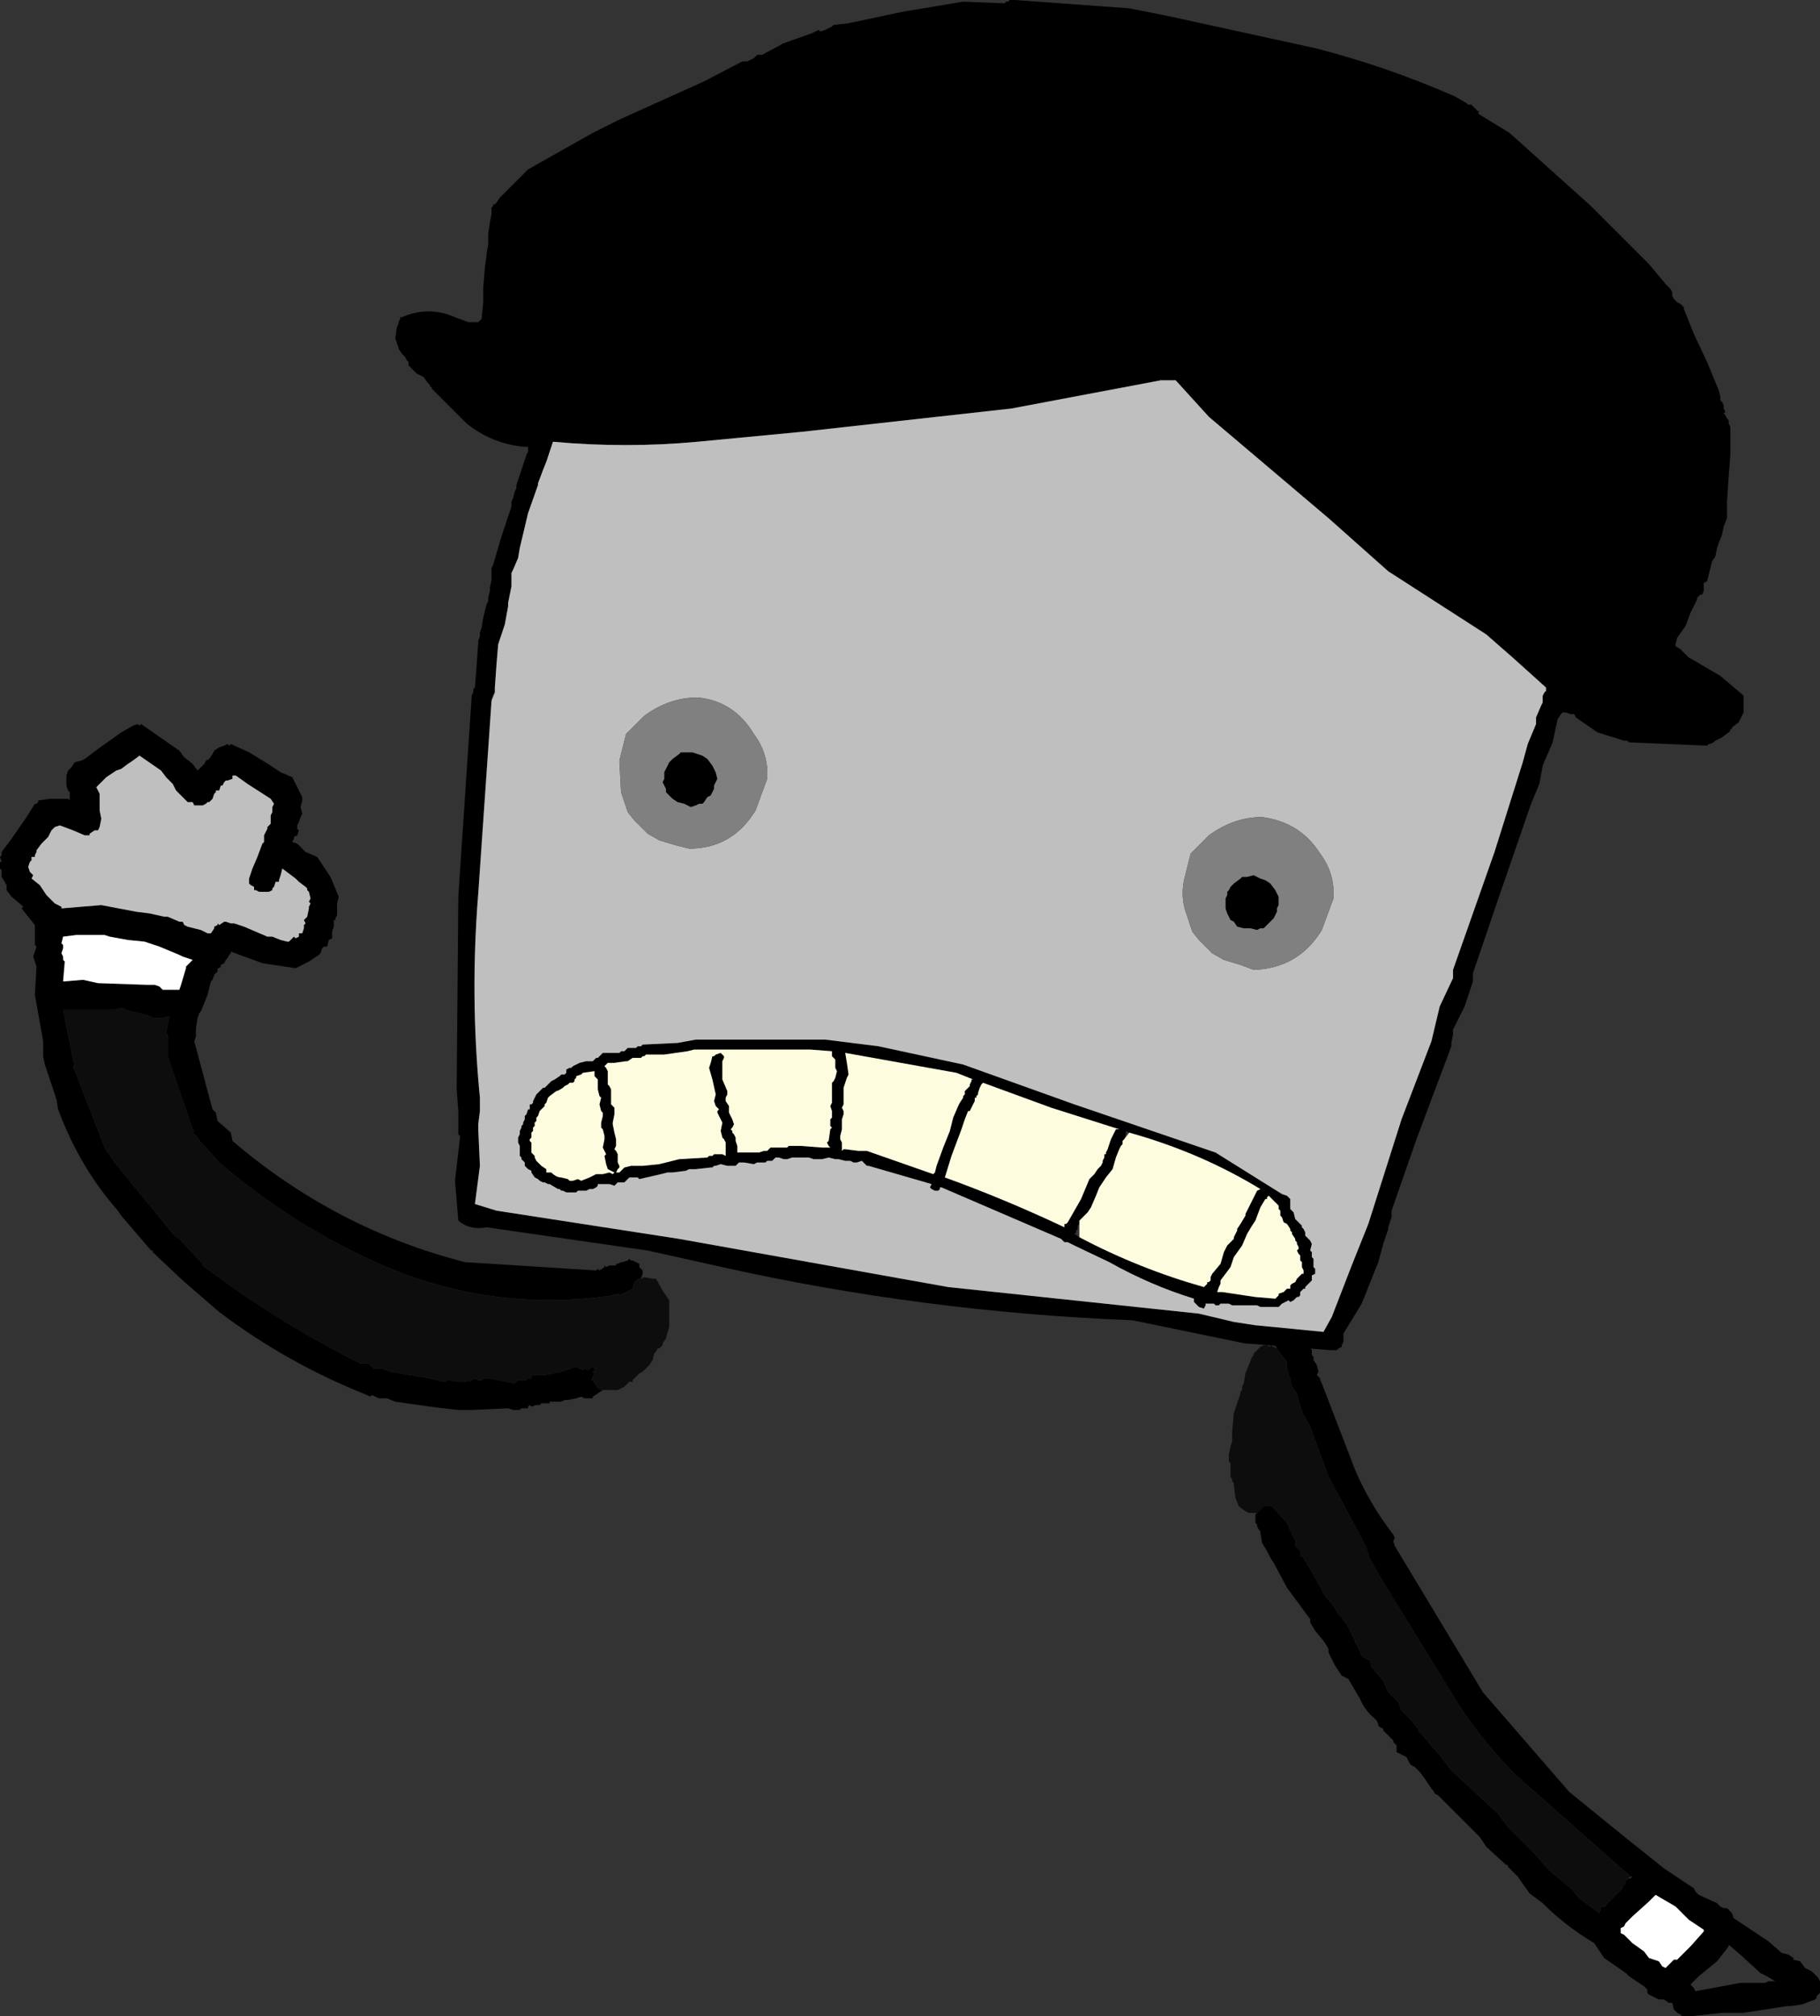
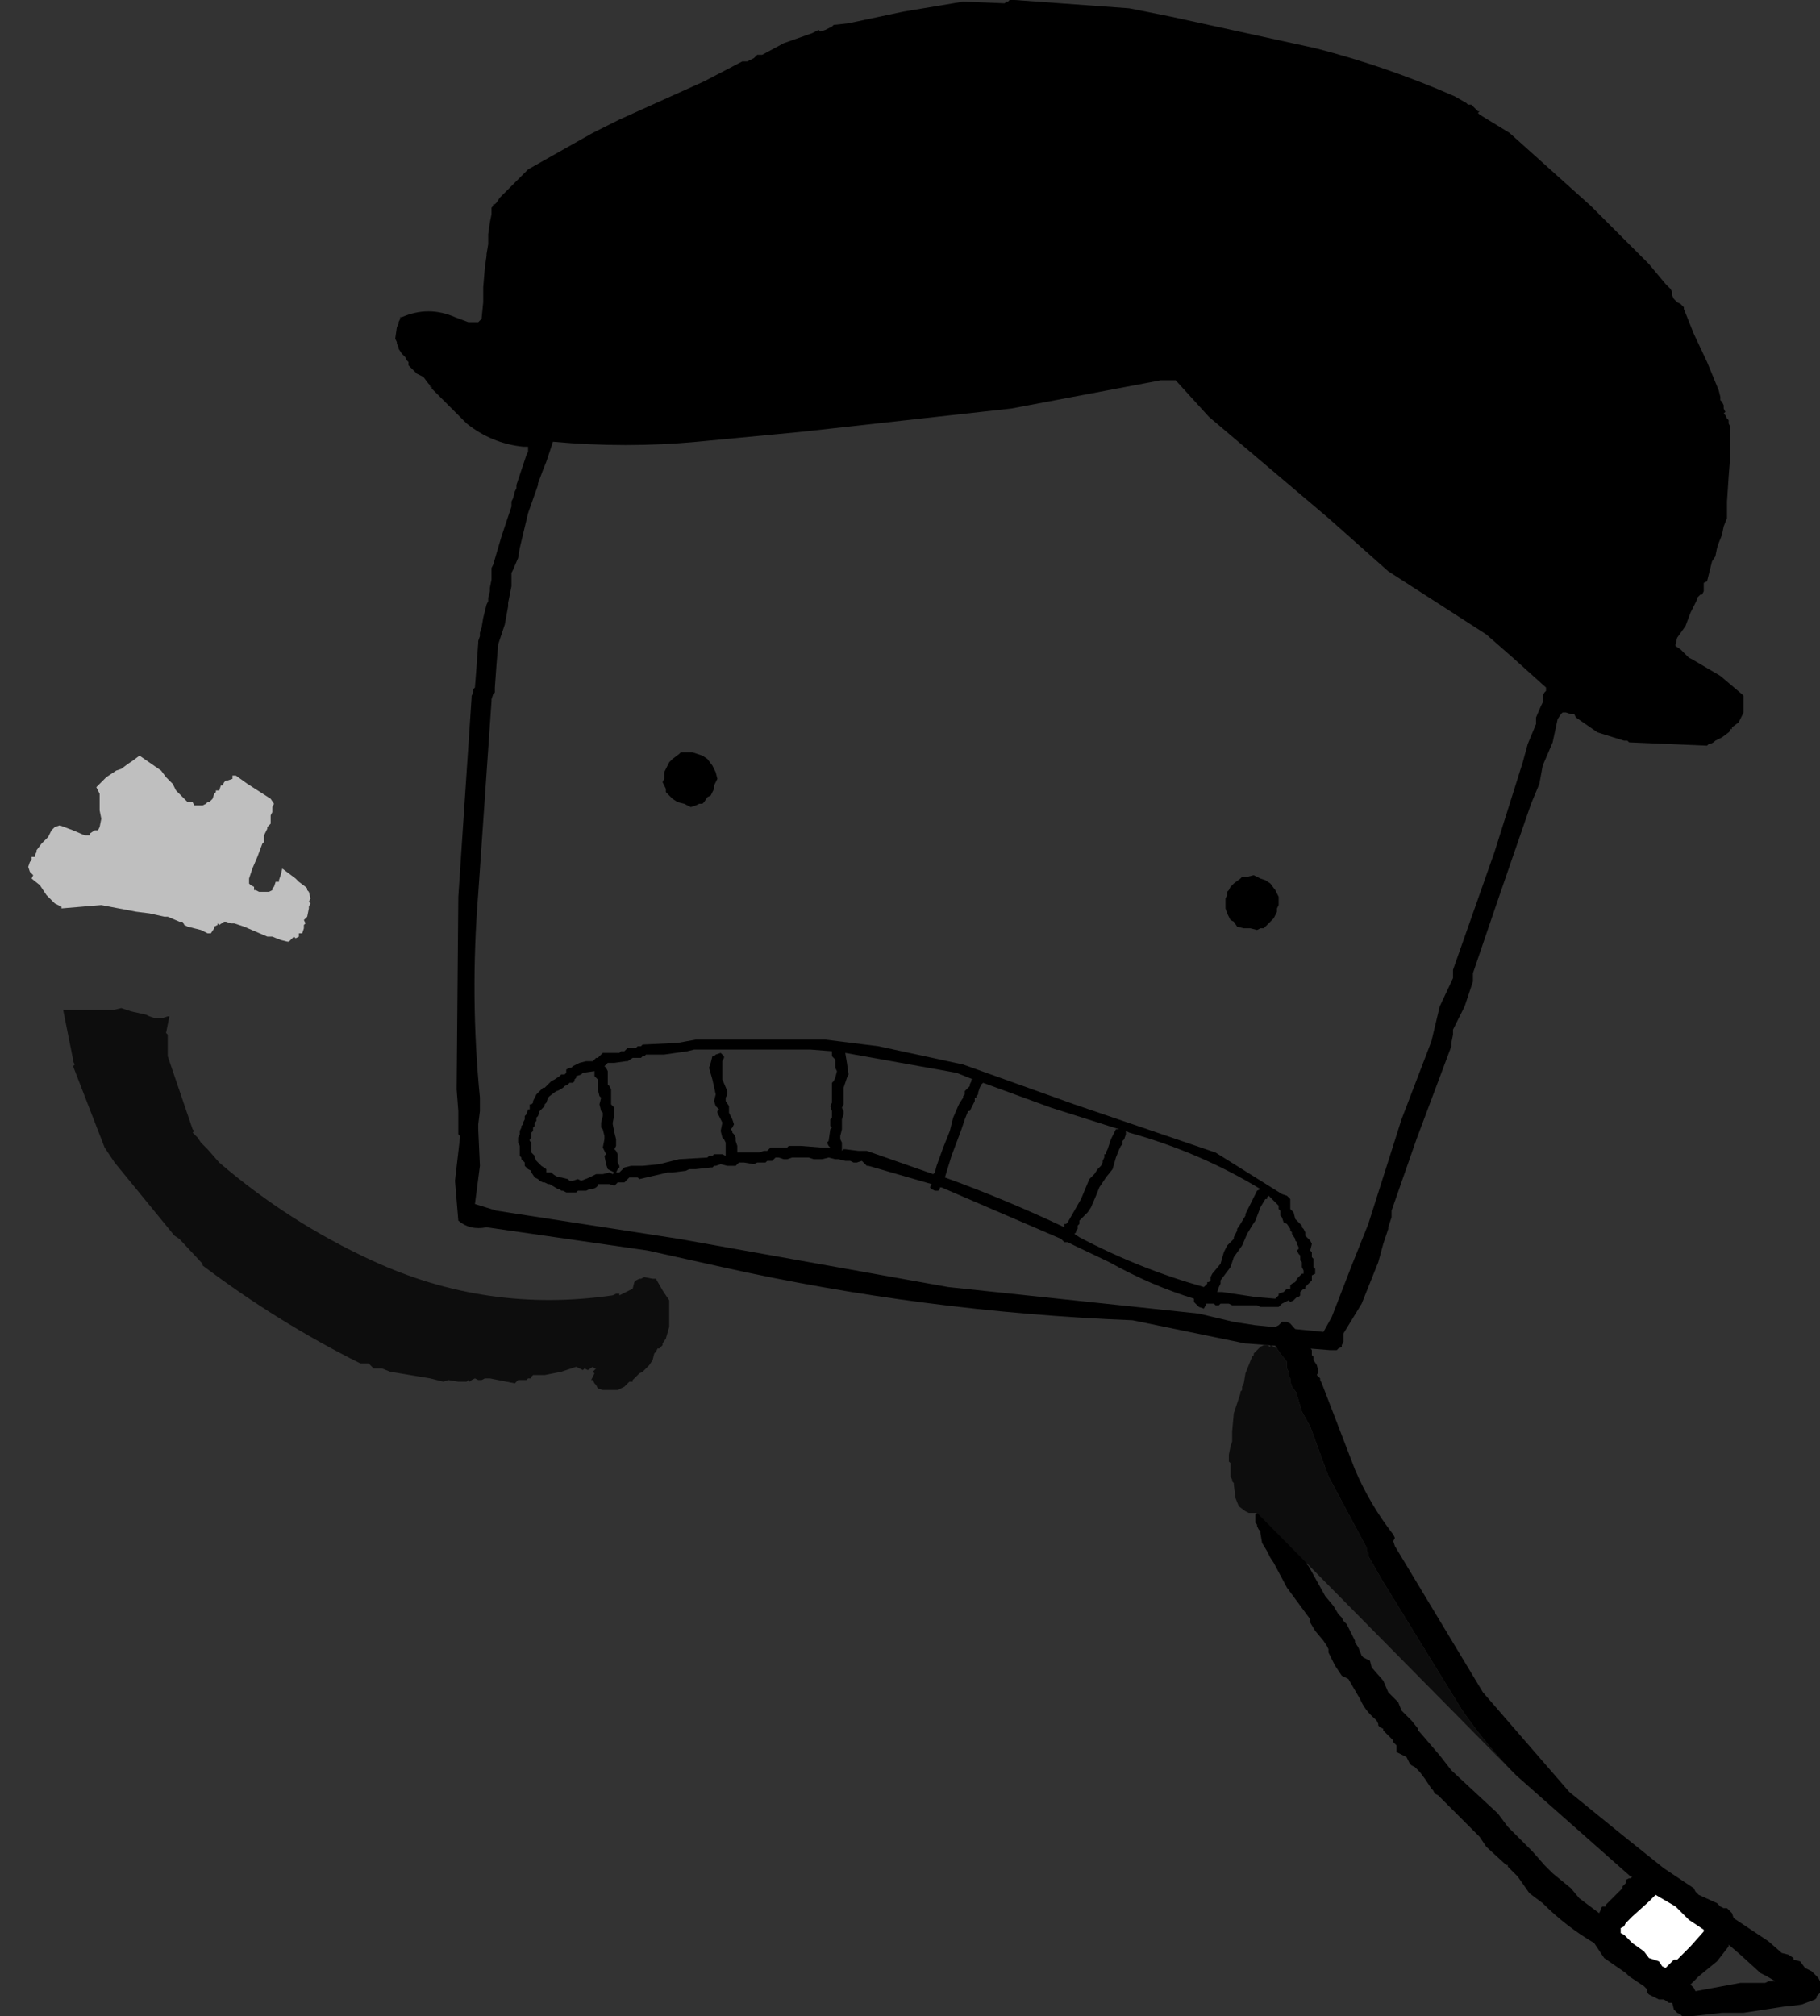
<svg xmlns="http://www.w3.org/2000/svg" height="60.7px" width="54.8px">
  <rect width="100%" height="100%" fill="#333333" stroke="none" />
  <g transform="matrix(1.0, 0.0, 0.0, 1.0, 33.2, 51.75)">
    <path d="M5.25 -11.15 L5.1 -11.4 5.1 -11.7 5.2 -11.75 5.2 -11.8 5.3 -11.85 5.4 -11.95 5.5 -11.95 5.55 -11.95 5.65 -11.9 6.05 -11.45 6.3 -11.1 6.3 -10.95 6.35 -10.9 6.35 -10.8 6.45 -10.65 6.5 -10.45 6.45 -10.35 6.5 -10.3 6.55 -10.25 6.55 -10.2 6.6 -10.1 7.6 -7.5 Q8.05 -6.45 8.75 -5.55 L8.8 -5.45 8.75 -5.35 8.8 -5.2 11.45 -0.8 14.05 2.2 15.65 3.5 16.9 4.5 17.8 5.1 17.85 5.2 17.9 5.25 17.95 5.3 18.5 5.55 18.6 5.65 18.7 5.7 18.8 5.7 18.85 5.75 18.95 5.85 19.0 6.0 20.05 6.7 20.45 7.05 20.65 7.1 20.8 7.2 20.8 7.25 21.0 7.3 21.15 7.5 21.35 7.6 21.55 7.8 21.6 7.9 21.6 8.0 21.6 8.15 21.6 8.25 21.5 8.35 21.5 8.4 21.45 8.45 21.05 8.6 20.7 8.65 20.6 8.65 19.3 8.85 18.65 8.85 17.75 8.95 17.5 8.95 17.45 8.95 17.4 8.9 17.3 8.85 17.25 8.8 17.2 8.75 17.15 8.55 17.05 8.55 16.9 8.45 16.75 8.45 16.45 8.3 16.4 8.25 16.4 8.15 16.35 8.1 16.3 8.05 15.85 7.75 15.75 7.65 15.1 7.2 14.8 6.75 Q13.95 6.25 13.25 5.55 L12.85 5.25 12.5 4.75 12.2 4.45 12.2 4.4 12.15 4.4 11.55 3.85 11.35 3.55 10.4 2.6 10.1 2.3 10.0 2.25 9.95 2.15 9.9 2.1 9.7 1.8 9.55 1.6 9.45 1.5 9.4 1.45 9.3 1.4 9.25 1.35 9.2 1.25 9.15 1.15 9.05 1.1 8.85 1.0 8.85 0.8 8.75 0.7 8.75 0.65 8.6 0.5 8.45 0.35 8.45 0.3 8.35 0.25 8.3 0.2 8.3 0.15 8.25 0.05 8.2 0.0 Q7.9 -0.25 7.75 -0.6 L7.4 -1.2 7.3 -1.25 7.2 -1.3 7.0 -1.6 6.8 -2.0 6.8 -2.1 6.75 -2.2 6.65 -2.35 6.4 -2.65 6.25 -2.9 6.25 -3.0 5.55 -3.95 5.15 -4.7 5.05 -4.85 5.0 -4.95 4.95 -5.05 4.8 -5.3 4.75 -5.6 4.75 -5.65 4.7 -5.7 4.65 -5.8 4.65 -5.85 4.6 -5.9 4.6 -6.15 4.65 -6.2 4.7 -6.25 4.75 -6.3 4.8 -6.35 4.85 -6.4 4.95 -6.4 5.0 -6.4 5.1 -6.4 5.55 -5.9 5.75 -5.45 5.8 -5.4 5.8 -5.3 5.8 -5.2 5.85 -5.15 5.9 -5.1 5.95 -5.05 5.95 -4.9 6.05 -4.85 6.1 -4.75 6.15 -4.7 6.15 -4.65 6.2 -4.6 6.45 -4.15 6.7 -3.7 6.95 -3.4 7.1 -3.15 7.2 -3.05 7.25 -2.95 7.35 -2.85 7.45 -2.65 7.6 -2.35 7.6 -2.3 7.7 -2.15 7.8 -1.9 7.85 -1.85 8.05 -1.75 8.1 -1.55 8.45 -1.15 8.6 -0.8 8.9 -0.5 9.0 -0.25 9.3 0.05 9.5 0.3 9.5 0.35 9.55 0.4 10.15 1.1 10.5 1.55 11.9 2.85 12.2 3.25 12.95 4.0 13.3 4.4 13.45 4.55 13.55 4.65 14.1 5.1 14.35 5.4 14.95 5.85 15.0 5.75 15.0 5.7 15.05 5.65 15.15 5.65 15.15 5.6 15.3 5.45 15.6 5.15 15.65 5.1 15.65 5.05 15.7 5.0 15.75 4.95 15.75 4.85 15.85 4.8 15.9 4.8 15.95 4.75 15.9 4.75 12.45 1.7 Q11.55 0.8 10.8 -0.3 L8.4 -4.2 8.0 -4.9 8.0 -5.0 7.95 -5.05 7.95 -5.15 6.8 -7.3 6.25 -8.8 6.0 -9.25 5.85 -9.75 5.85 -9.8 5.7 -10.0 5.65 -10.15 5.65 -10.25 5.6 -10.35 5.6 -10.4 5.6 -10.45 5.55 -10.55 5.55 -10.65 5.55 -10.75 5.35 -11.0 5.25 -11.15 M19.75 7.6 L19.2 7.1 18.85 6.8 18.85 6.85 18.5 7.3 17.95 7.75 17.85 7.85 17.7 8.0 17.8 8.1 17.85 8.2 19.2 7.95 19.95 7.95 20.05 7.9 20.1 7.9 20.2 7.9 20.25 7.9 20.0 7.75 19.8 7.65 19.75 7.6 M15.7 6.5 L15.95 6.75 16.3 7.0 16.45 7.2 16.75 7.3 16.85 7.45 16.95 7.5 17.0 7.45 17.05 7.4 17.1 7.35 17.15 7.3 17.2 7.25 17.25 7.25 17.3 7.25 17.35 7.2 17.7 6.85 18.1 6.4 18.1 6.35 17.65 6.05 17.25 5.65 16.65 5.3 16.45 5.5 15.95 5.95 15.9 6.0 15.85 6.05 15.75 6.15 15.7 6.25 15.6 6.3 15.6 6.4 15.6 6.45 15.7 6.5" fill="#000000" fill-rule="evenodd" stroke="none" />
-     <path d="M4.65 -6.2 L4.6 -6.2 4.5 -6.2 4.4 -6.2 4.3 -6.25 4.1 -6.4 4.0 -6.65 3.95 -7.05 3.95 -7.1 3.9 -7.15 3.9 -7.2 3.85 -7.3 3.85 -7.5 3.85 -7.65 3.85 -7.7 3.8 -7.75 3.8 -7.8 3.8 -7.95 3.85 -8.2 3.9 -8.35 3.9 -8.65 3.95 -9.2 4.15 -9.8 4.15 -9.85 4.2 -9.9 4.2 -10.0 4.25 -10.1 4.3 -10.4 4.5 -10.9 4.55 -10.95 4.55 -11.0 4.65 -11.1 4.7 -11.15 4.75 -11.2 4.85 -11.25 4.95 -11.25 5.05 -11.2 5.05 -11.25 5.15 -11.2 5.25 -11.15 5.35 -11.0 5.55 -10.75 5.55 -10.65 5.55 -10.55 5.6 -10.45 5.6 -10.4 5.6 -10.35 5.65 -10.25 5.65 -10.15 5.7 -10.0 5.85 -9.8 5.85 -9.75 6.0 -9.25 6.25 -8.8 6.8 -7.3 7.95 -5.15 7.95 -5.05 8.0 -5.0 8.0 -4.9 8.4 -4.2 10.8 -0.3 Q11.55 0.8 12.45 1.7 L15.9 4.75 15.75 4.85 15.75 4.95 15.7 5.0 15.65 5.05 15.65 5.1 15.6 5.15 15.3 5.45 15.15 5.6 15.15 5.65 15.05 5.65 15.0 5.7 15.0 5.75 14.95 5.85 14.35 5.4 14.1 5.1 13.55 4.65 13.45 4.55 13.3 4.4 12.95 4.0 12.2 3.25 11.9 2.85 10.5 1.55 10.15 1.1 9.55 0.4 9.5 0.35 9.5 0.3 9.3 0.05 9.0 -0.25 8.9 -0.5 8.6 -0.8 8.45 -1.15 8.1 -1.55 8.05 -1.75 7.85 -1.85 7.8 -1.9 7.7 -2.15 7.6 -2.3 7.6 -2.35 7.45 -2.65 7.35 -2.85 7.25 -2.95 7.2 -3.05 7.1 -3.15 6.95 -3.4 6.7 -3.7 6.45 -4.15 6.2 -4.6 6.15 -4.65 6.15 -4.7 6.1 -4.75 6.05 -4.85 5.95 -4.9 5.95 -5.05 5.9 -5.1 5.85 -5.15 5.8 -5.2 5.8 -5.3 5.8 -5.4 5.75 -5.45 5.55 -5.9 5.1 -6.4 5.0 -6.4 4.95 -6.4 4.85 -6.4 4.8 -6.35 4.75 -6.3 4.7 -6.25 4.65 -6.2" fill="#0d0d0d" fill-rule="evenodd" stroke="none" />
+     <path d="M4.65 -6.2 L4.6 -6.2 4.5 -6.2 4.4 -6.2 4.3 -6.25 4.1 -6.4 4.0 -6.65 3.95 -7.05 3.95 -7.1 3.9 -7.15 3.9 -7.2 3.85 -7.3 3.85 -7.5 3.85 -7.65 3.85 -7.7 3.8 -7.75 3.8 -7.8 3.8 -7.95 3.85 -8.2 3.9 -8.35 3.9 -8.65 3.95 -9.2 4.15 -9.8 4.15 -9.85 4.2 -9.9 4.2 -10.0 4.25 -10.1 4.3 -10.4 4.5 -10.9 4.55 -10.95 4.55 -11.0 4.65 -11.1 4.7 -11.15 4.75 -11.2 4.85 -11.25 4.95 -11.25 5.05 -11.2 5.05 -11.25 5.15 -11.2 5.25 -11.15 5.35 -11.0 5.55 -10.75 5.55 -10.65 5.55 -10.55 5.6 -10.45 5.6 -10.4 5.6 -10.35 5.65 -10.25 5.65 -10.15 5.7 -10.0 5.85 -9.8 5.85 -9.75 6.0 -9.25 6.25 -8.8 6.8 -7.3 7.95 -5.15 7.95 -5.05 8.0 -5.0 8.0 -4.9 8.4 -4.2 10.8 -0.3 Q11.55 0.8 12.45 1.7 " fill="#0d0d0d" fill-rule="evenodd" stroke="none" />
    <path d="M15.7 6.5 L15.6 6.45 15.6 6.4 15.6 6.3 15.7 6.25 15.75 6.15 15.85 6.05 15.9 6.0 15.95 5.95 16.45 5.5 16.65 5.3 17.25 5.65 17.65 6.05 18.1 6.35 18.1 6.4 17.7 6.85 17.35 7.2 17.3 7.25 17.25 7.25 17.2 7.25 17.15 7.3 17.1 7.35 17.05 7.4 17.0 7.45 16.95 7.5 16.85 7.45 16.75 7.3 16.45 7.2 16.3 7.0 15.95 6.75 15.7 6.5" fill="#ffffff" fill-rule="evenodd" stroke="none" />
-     <path d="M-15.05 -9.9 L-15.35 -9.7 -15.35 -9.65 -15.6 -9.65 -15.7 -9.7 -15.85 -9.65 -16.1 -9.6 -16.15 -9.6 -16.2 -9.6 -16.3 -9.55 -16.35 -9.55 -16.5 -9.55 -16.65 -9.55 -16.65 -9.5 -16.7 -9.5 -16.8 -9.5 -16.9 -9.5 -16.95 -9.45 -17.0 -9.45 -17.05 -9.45 -17.2 -9.4 -17.25 -9.45 -17.3 -9.4 -17.3 -9.35 -17.45 -9.35 -17.5 -9.35 -17.55 -9.3 -17.6 -9.3 -17.75 -9.3 -17.9 -9.35 -19.0 -9.3 -19.4 -9.3 -19.85 -9.35 -20.25 -9.4 -21.3 -9.55 -21.55 -9.65 -21.7 -9.65 -21.8 -9.65 -21.9 -9.7 -22.0 -9.75 -22.05 -9.7 -22.15 -9.75 Q-24.55 -10.7 -26.6 -12.25 L-27.7 -13.2 -28.6 -14.05 -28.6 -14.1 -28.65 -14.1 -29.55 -15.15 -29.65 -15.3 Q-30.8 -16.6 -31.45 -18.35 L-31.5 -18.65 -31.7 -19.25 -31.85 -19.7 -31.9 -19.95 -31.9 -20.3 -31.9 -20.35 -31.9 -20.4 -32.15 -21.8 -32.1 -22.65 -32.15 -22.8 -32.2 -22.95 -32.15 -23.1 -32.1 -23.25 -32.15 -23.3 -32.15 -23.4 -32.15 -23.45 -32.15 -23.6 -32.15 -23.85 -32.15 -23.9 -32.55 -24.4 -32.5 -24.45 -32.55 -24.5 -32.85 -24.75 -33.0 -24.95 -33.0 -25.1 -33.15 -25.35 -33.15 -25.55 -33.2 -25.6 -33.2 -25.7 -33.2 -25.8 -33.15 -25.8 -33.2 -25.95 -33.15 -26.0 -33.15 -26.1 -32.85 -26.5 -32.4 -27.15 -32.15 -27.55 -32.1 -27.55 -32.05 -27.6 -32.05 -27.65 -31.7 -27.7 -31.15 -27.7 -31.1 -27.65 -31.1 -27.8 -31.1 -27.9 -31.15 -27.95 -31.2 -28.1 -31.2 -28.2 -31.2 -28.25 -31.2 -28.4 -31.15 -28.55 -31.05 -28.65 -30.95 -28.8 -30.75 -28.85 -30.65 -28.9 -30.25 -29.2 -29.55 -29.7 -29.2 -29.9 -29.05 -29.95 -29.0 -29.9 -28.95 -29.95 -27.8 -29.15 -27.65 -28.95 -27.4 -28.75 -27.25 -28.55 -27.15 -28.65 -27.05 -28.75 -27.0 -28.85 -26.9 -28.9 -26.8 -29.05 -26.75 -29.15 -26.6 -29.25 -26.45 -29.3 -26.35 -29.35 -26.3 -29.3 -26.25 -29.35 -25.7 -29.1 -25.05 -28.7 -24.75 -28.5 -24.4 -28.35 -24.25 -28.05 -24.1 -27.75 -24.1 -27.7 -24.1 -27.65 -24.15 -27.45 -24.1 -27.25 -24.15 -27.15 -24.2 -27.0 -24.25 -26.9 -24.25 -26.8 -24.2 -26.75 -24.25 -26.6 -24.35 -26.55 -24.35 -26.5 -24.4 -26.4 -24.25 -26.35 -24.0 -26.1 -23.65 -25.95 -23.25 -25.35 -23.0 -24.75 -23.05 -24.55 -23.05 -24.4 -23.05 -24.2 -23.1 -24.1 -23.1 -24.05 -23.15 -24.05 -23.15 -23.95 -23.15 -23.85 -23.2 -23.7 -23.2 -23.55 -23.2 -23.5 -23.3 -23.45 -23.35 -23.25 -23.45 -23.25 -23.5 -23.2 -23.55 -23.05 -23.6 -23.0 -23.75 -22.9 -23.9 -22.8 -24.1 -22.7 -24.3 -22.6 -25.3 -22.75 -26.25 -23.1 -26.25 -23.05 -26.3 -23.0 -26.35 -22.9 -26.4 -22.85 -26.45 -22.75 -26.55 -22.7 -26.55 -22.65 -26.6 -22.6 -26.65 -22.6 -26.65 -22.5 -26.75 -22.4 -26.8 -22.25 -26.85 -22.2 -26.95 -21.8 -27.15 -21.3 -27.2 -21.25 -27.25 -21.1 -27.3 -20.8 -27.3 -20.75 -27.3 -20.7 -27.3 -20.6 -27.3 -20.55 -27.35 -20.4 -26.95 -18.9 -26.8 -18.35 -26.7 -18.25 -26.65 -18.0 -26.25 -17.65 -26.2 -17.4 Q-23.1 -14.75 -19.2 -13.75 L-15.25 -13.5 -15.2 -13.55 -15.15 -13.5 -15.0 -13.6 -15.0 -13.65 -14.95 -13.6 -14.85 -13.65 -14.65 -13.65 -14.65 -13.7 -14.6 -13.7 -14.5 -13.75 -14.45 -13.75 -14.3 -13.8 -14.25 -13.85 -14.2 -13.8 -14.15 -13.8 -14.05 -13.75 -13.95 -13.7 -13.95 -13.6 -13.85 -13.5 -13.85 -13.4 -13.9 -13.25 -13.95 -13.25 -14.05 -13.2 -14.1 -13.15 -14.15 -12.95 -14.55 -12.75 -14.55 -12.8 -14.65 -12.8 -14.75 -12.75 Q-18.55 -12.2 -22.0 -13.8 -24.5 -14.95 -26.6 -16.75 L-26.95 -17.15 -27.15 -17.35 -27.25 -17.5 -27.35 -17.6 -27.4 -17.65 -27.35 -17.7 -27.4 -17.75 -28.15 -19.95 -28.15 -20.45 -28.15 -20.5 -28.15 -20.55 -28.15 -20.6 -28.2 -20.65 -28.1 -21.15 -28.15 -21.15 -28.3 -21.1 -28.5 -21.1 -28.55 -21.1 -28.7 -21.15 -28.8 -21.2 -29.25 -21.3 -29.55 -21.4 -29.75 -21.35 -30.05 -21.35 -30.15 -21.35 -30.2 -21.35 -30.7 -21.35 -31.0 -21.35 -31.1 -21.35 -31.2 -21.35 -31.25 -21.35 -31.3 -21.35 -31.25 -21.1 -31.0 -19.85 -31.0 -19.8 -30.95 -19.7 -31.0 -19.65 -30.05 -17.2 -29.75 -16.75 -27.95 -14.55 -27.8 -14.45 -27.1 -13.7 -27.1 -13.65 Q-24.85 -11.95 -22.35 -10.7 L-22.1 -10.7 -21.95 -10.55 -21.7 -10.55 -21.45 -10.45 -20.25 -10.25 -19.85 -10.15 -19.7 -10.2 -19.4 -10.15 -19.3 -10.15 -19.25 -10.15 -19.15 -10.15 -19.1 -10.2 -19.05 -10.15 -19.0 -10.2 -18.9 -10.25 -18.8 -10.2 -18.75 -10.2 -18.7 -10.2 -18.6 -10.25 -18.45 -10.25 -17.95 -10.15 -17.7 -10.1 -17.6 -10.2 -17.35 -10.2 -17.3 -10.25 -17.2 -10.25 -17.2 -10.3 -17.15 -10.35 -16.95 -10.35 -16.8 -10.35 -16.3 -10.45 -15.85 -10.6 -15.75 -10.55 -15.65 -10.5 -15.6 -10.55 -15.5 -10.5 -15.35 -10.6 -15.3 -10.55 -15.25 -10.55 -15.3 -10.5 -15.35 -10.45 -15.3 -10.4 -15.35 -10.3 -15.4 -10.2 -15.35 -10.2 -15.3 -10.1 -15.25 -10.05 -15.2 -9.95 -15.05 -9.9 M-24.95 -27.55 L-25.05 -27.7 -25.75 -28.15 -26.1 -28.4 -26.2 -28.4 -26.2 -28.3 -26.35 -28.25 -26.4 -28.25 -26.45 -28.2 -26.5 -28.1 -26.55 -28.1 -26.6 -27.95 -26.7 -27.95 -26.7 -27.9 -26.75 -27.85 -26.8 -27.7 -26.9 -27.6 -26.95 -27.6 -27.0 -27.55 -27.1 -27.5 -27.15 -27.5 -27.25 -27.5 -27.35 -27.5 -27.4 -27.6 -27.45 -27.6 -27.55 -27.6 -27.9 -27.95 -28.0 -28.15 -28.2 -28.35 -28.35 -28.55 -29.0 -29.0 -29.2 -28.85 -29.35 -28.75 -29.55 -28.6 -29.7 -28.55 -29.85 -28.45 -30.0 -28.35 -30.15 -28.2 -30.3 -28.05 -30.2 -27.85 -30.2 -27.7 -30.2 -27.6 -30.2 -27.35 -30.15 -27.1 -30.2 -26.85 -30.25 -26.75 -30.35 -26.75 -30.5 -26.65 -30.5 -26.6 -30.55 -26.6 -30.6 -26.6 -30.65 -26.6 -31.0 -26.75 -31.4 -26.9 -31.55 -26.85 -31.65 -26.75 -31.75 -26.55 -31.95 -26.35 -32.1 -26.15 -32.1 -26.1 -32.15 -26.0 -32.15 -25.95 -32.25 -25.95 -32.25 -25.85 -32.3 -25.8 -32.35 -25.65 -32.3 -25.5 -32.2 -25.4 -32.25 -25.3 -32.0 -25.1 -31.8 -24.8 -31.65 -24.65 -31.55 -24.55 -31.35 -24.45 -31.35 -24.4 -30.15 -24.5 -29.1 -24.3 -28.7 -24.25 -28.25 -24.15 -28.15 -24.15 -27.8 -24.0 -27.7 -24.0 -27.65 -23.9 -27.55 -23.85 -27.35 -23.8 -27.15 -23.75 -26.95 -23.65 -26.85 -23.65 -26.75 -23.8 -26.75 -23.85 -26.65 -23.9 -26.65 -23.95 -26.6 -23.9 -26.45 -24.0 -26.4 -24.0 -26.25 -23.95 -26.15 -23.95 -25.85 -23.85 -25.15 -23.55 -25.0 -23.55 -24.75 -23.45 -24.55 -23.4 -24.5 -23.4 -24.4 -23.5 -24.35 -23.55 -24.3 -23.5 -24.2 -23.55 -24.2 -23.65 -24.1 -23.65 -24.05 -23.8 -24.05 -23.9 -24.0 -23.95 -24.05 -24.05 -24.0 -24.1 -23.95 -24.15 -23.9 -24.4 -23.9 -24.45 -23.85 -24.55 -23.9 -24.6 -23.85 -24.7 -23.9 -24.9 -23.95 -24.95 -23.95 -25.0 -24.0 -25.05 -24.2 -25.2 -24.3 -25.3 -24.7 -25.6 -24.75 -25.4 -24.8 -25.25 -24.8 -25.2 -24.9 -25.2 -24.95 -25.05 -25.0 -25.0 -25.0 -24.95 -25.1 -24.9 -25.2 -24.9 -25.35 -24.9 -25.4 -24.9 -25.5 -24.95 -25.55 -24.95 -25.55 -25.05 -25.65 -25.1 -25.7 -25.15 -25.7 -25.2 -25.7 -25.3 -25.6 -25.6 -25.45 -25.95 -25.3 -26.35 -25.25 -26.4 -25.25 -26.45 -25.25 -26.6 -25.2 -26.7 -25.15 -26.8 -25.15 -26.85 -25.1 -26.9 -25.05 -26.95 -25.05 -27.05 -25.05 -27.15 -25.05 -27.2 -25.0 -27.3 -25.0 -27.35 -25.0 -27.45 -24.95 -27.55 M-27.6 -22.65 L-27.4 -22.85 -27.7 -22.95 -27.8 -23.0 -28.4 -23.25 -28.85 -23.4 -29.35 -23.45 -29.9 -23.55 -30.05 -23.6 -30.9 -23.6 -31.3 -23.55 -31.35 -23.35 -31.3 -23.3 -31.3 -23.25 -31.3 -23.2 -31.35 -23.05 -31.3 -22.95 -31.3 -22.85 -31.25 -22.8 -31.3 -22.2 -30.7 -22.25 -30.25 -22.15 -28.8 -22.1 -28.55 -22.1 -28.4 -22.05 -28.3 -21.95 -28.0 -21.95 -27.8 -21.95 -27.75 -22.1 -27.6 -22.6 -27.6 -22.65" fill="#000000" fill-rule="evenodd" stroke="none" />
    <path d="M-24.95 -27.55 L-25.0 -27.45 -25.0 -27.35 -25.0 -27.3 -25.05 -27.2 -25.05 -27.15 -25.05 -27.05 -25.05 -26.95 -25.1 -26.9 -25.15 -26.85 -25.15 -26.8 -25.2 -26.7 -25.25 -26.6 -25.25 -26.45 -25.25 -26.4 -25.3 -26.35 -25.45 -25.95 -25.6 -25.6 -25.7 -25.3 -25.7 -25.2 -25.7 -25.15 -25.65 -25.1 -25.55 -25.05 -25.55 -24.95 -25.5 -24.95 -25.4 -24.9 -25.35 -24.9 -25.2 -24.9 -25.1 -24.9 -25.0 -24.95 -25.0 -25.0 -24.95 -25.05 -24.9 -25.2 -24.8 -25.2 -24.8 -25.25 -24.75 -25.4 -24.7 -25.6 -24.3 -25.3 -24.2 -25.2 -24.0 -25.05 -23.95 -25.0 -23.95 -24.95 -23.9 -24.9 -23.85 -24.7 -23.9 -24.6 -23.85 -24.55 -23.9 -24.45 -23.9 -24.4 -23.95 -24.15 -24.0 -24.1 -24.05 -24.05 -24.0 -23.95 -24.05 -23.9 -24.05 -23.8 -24.1 -23.65 -24.2 -23.65 -24.2 -23.55 -24.3 -23.5 -24.35 -23.55 -24.4 -23.5 -24.5 -23.4 -24.55 -23.4 -24.75 -23.45 -25.0 -23.55 -25.15 -23.55 -25.85 -23.85 -26.15 -23.95 -26.25 -23.95 -26.4 -24.0 -26.45 -24.0 -26.6 -23.9 -26.65 -23.95 -26.65 -23.9 -26.75 -23.85 -26.75 -23.8 -26.85 -23.65 -26.95 -23.65 -27.15 -23.75 -27.35 -23.8 -27.55 -23.85 -27.65 -23.9 -27.7 -24.0 -27.8 -24.0 -28.15 -24.15 -28.25 -24.15 -28.7 -24.25 -29.1 -24.3 -30.15 -24.5 -31.35 -24.4 -31.35 -24.45 -31.55 -24.55 -31.65 -24.65 -31.8 -24.8 -32.0 -25.1 -32.25 -25.3 -32.2 -25.4 -32.3 -25.5 -32.35 -25.65 -32.3 -25.8 -32.25 -25.85 -32.25 -25.95 -32.15 -25.95 -32.15 -26.0 -32.1 -26.1 -32.1 -26.15 -31.95 -26.35 -31.75 -26.55 -31.65 -26.75 -31.55 -26.85 -31.4 -26.9 -31.0 -26.75 -30.65 -26.6 -30.6 -26.6 -30.55 -26.6 -30.5 -26.6 -30.5 -26.65 -30.35 -26.75 -30.25 -26.75 -30.2 -26.85 -30.15 -27.1 -30.2 -27.35 -30.2 -27.6 -30.2 -27.7 -30.2 -27.85 -30.3 -28.05 -30.15 -28.2 -30.0 -28.35 -29.85 -28.45 -29.7 -28.55 -29.55 -28.6 -29.35 -28.75 -29.2 -28.85 -29.0 -29.0 -28.35 -28.55 -28.2 -28.35 -28.0 -28.15 -27.9 -27.95 -27.55 -27.6 -27.45 -27.6 -27.4 -27.6 -27.35 -27.5 -27.25 -27.5 -27.15 -27.5 -27.1 -27.5 -27.0 -27.55 -26.95 -27.6 -26.9 -27.6 -26.8 -27.7 -26.75 -27.85 -26.7 -27.9 -26.7 -27.95 -26.6 -27.95 -26.55 -28.1 -26.5 -28.1 -26.45 -28.2 -26.4 -28.25 -26.35 -28.25 -26.2 -28.3 -26.2 -28.4 -26.1 -28.4 -25.75 -28.15 -25.05 -27.7 -24.95 -27.55" fill="#bfbfbf" fill-rule="evenodd" stroke="none" />
    <path d="M-13.9 -13.25 L-13.8 -13.3 -13.55 -13.25 -13.45 -13.25 -13.25 -12.9 -13.05 -12.6 -13.05 -12.35 -13.05 -12.25 -13.05 -12.15 -13.05 -11.8 -13.15 -11.45 -13.25 -11.3 -13.25 -11.25 -13.3 -11.2 -13.35 -11.15 -13.4 -11.15 -13.45 -11.05 -13.5 -11.0 -13.55 -10.8 -13.65 -10.65 -13.85 -10.45 -13.95 -10.4 -14.0 -10.35 -14.05 -10.3 -14.15 -10.2 -14.15 -10.15 -14.25 -10.15 -14.4 -10.0 -14.6 -9.9 -14.8 -9.9 -15.0 -9.9 -15.05 -9.9 -15.2 -9.95 -15.25 -10.05 -15.3 -10.1 -15.35 -10.2 -15.4 -10.2 -15.35 -10.3 -15.3 -10.4 -15.35 -10.45 -15.3 -10.5 -15.25 -10.55 -15.3 -10.55 -15.35 -10.6 -15.5 -10.5 -15.6 -10.55 -15.65 -10.5 -15.75 -10.55 -15.85 -10.6 -16.3 -10.45 -16.8 -10.35 -16.95 -10.35 -17.15 -10.35 -17.2 -10.3 -17.2 -10.25 -17.3 -10.25 -17.35 -10.2 -17.6 -10.2 -17.7 -10.1 -17.95 -10.15 -18.45 -10.25 -18.6 -10.25 -18.7 -10.2 -18.75 -10.2 -18.8 -10.2 -18.9 -10.25 -19.0 -10.2 -19.05 -10.15 -19.1 -10.2 -19.15 -10.15 -19.25 -10.15 -19.3 -10.15 -19.4 -10.15 -19.7 -10.2 -19.85 -10.15 -20.25 -10.25 -21.45 -10.45 -21.7 -10.55 -21.95 -10.55 -22.1 -10.7 -22.35 -10.7 Q-24.85 -11.95 -27.1 -13.65 L-27.1 -13.7 -27.8 -14.45 -27.95 -14.55 -29.75 -16.75 -30.05 -17.2 -31.0 -19.65 -30.95 -19.7 -31.0 -19.8 -31.0 -19.85 -31.25 -21.1 -31.3 -21.35 -31.25 -21.35 -31.2 -21.35 -31.1 -21.35 -31.0 -21.35 -30.7 -21.35 -30.2 -21.35 -30.15 -21.35 -30.05 -21.35 -29.75 -21.35 -29.55 -21.4 -29.25 -21.3 -28.8 -21.2 -28.7 -21.15 -28.55 -21.1 -28.5 -21.1 -28.3 -21.1 -28.15 -21.15 -28.1 -21.15 -28.2 -20.65 -28.15 -20.6 -28.15 -20.55 -28.15 -20.5 -28.15 -20.45 -28.15 -19.95 -27.4 -17.75 -27.35 -17.7 -27.4 -17.65 -27.35 -17.6 -27.25 -17.5 -27.15 -17.35 -26.95 -17.15 -26.6 -16.75 Q-24.5 -14.95 -22.0 -13.8 -18.55 -12.2 -14.75 -12.75 L-14.65 -12.8 -14.55 -12.8 -14.55 -12.75 -14.15 -12.95 -14.1 -13.15 -14.05 -13.2 -13.95 -13.25 -13.9 -13.25" fill="#0d0d0d" fill-rule="evenodd" stroke="none" />
-     <path d="M-27.6 -22.65 L-27.6 -22.6 -27.75 -22.1 -27.8 -21.95 -28.0 -21.95 -28.3 -21.95 -28.4 -22.05 -28.55 -22.1 -28.8 -22.1 -30.25 -22.15 -30.7 -22.25 -31.3 -22.2 -31.25 -22.8 -31.3 -22.85 -31.3 -22.95 -31.35 -23.05 -31.3 -23.2 -31.3 -23.25 -31.3 -23.3 -31.35 -23.35 -31.3 -23.55 -30.9 -23.6 -30.05 -23.6 -29.9 -23.55 -29.35 -23.45 -28.85 -23.4 -28.4 -23.25 -27.8 -23.0 -27.7 -22.95 -27.4 -22.85 -27.6 -22.65" fill="#ffffff" fill-rule="evenodd" stroke="none" />
    <path d="M10.95 -48.65 L11.0 -48.6 11.1 -48.6 11.2 -48.5 11.25 -48.45 11.3 -48.4 11.35 -48.4 11.3 -48.35 11.35 -48.3 12.25 -47.75 14.7 -45.55 16.45 -43.8 16.95 -43.2 17.0 -43.15 17.1 -43.05 17.15 -42.95 17.15 -42.85 17.2 -42.75 17.25 -42.7 17.3 -42.65 17.4 -42.6 17.5 -42.5 17.5 -42.45 17.8 -41.7 18.2 -40.85 18.55 -40.0 18.6 -39.8 18.6 -39.7 18.65 -39.65 18.7 -39.55 18.7 -39.45 18.75 -39.35 18.7 -39.3 18.75 -39.25 18.8 -39.15 18.85 -39.1 18.85 -39.0 18.9 -38.9 18.9 -38.65 18.9 -38.05 18.85 -37.4 18.8 -36.65 18.8 -36.2 18.8 -36.15 18.7 -35.9 18.65 -35.65 18.55 -35.4 18.5 -35.25 18.45 -35.0 18.35 -34.85 18.3 -34.65 18.25 -34.45 18.2 -34.25 18.1 -34.2 18.1 -34.15 18.1 -34.05 18.1 -33.95 18.05 -33.85 18.0 -33.85 17.9 -33.75 17.9 -33.7 17.7 -33.3 17.55 -32.9 17.3 -32.55 17.25 -32.35 17.25 -32.3 17.4 -32.2 17.5 -32.1 17.6 -32.0 17.65 -31.95 17.75 -31.9 18.6 -31.4 19.25 -30.85 19.3 -30.8 19.3 -30.75 19.3 -30.7 19.3 -30.3 19.25 -30.2 19.2 -30.1 19.15 -30.0 18.95 -29.85 18.95 -29.8 18.9 -29.8 18.9 -29.75 18.85 -29.7 18.65 -29.55 18.45 -29.45 Q18.35 -29.35 18.25 -29.35 L18.2 -29.3 15.85 -29.4 15.8 -29.45 15.7 -29.45 14.9 -29.7 14.25 -30.15 14.2 -30.25 14.1 -30.25 13.95 -30.3 13.85 -30.3 13.8 -30.25 13.7 -30.1 13.55 -29.4 13.25 -28.7 13.15 -28.15 12.9 -27.55 11.9 -24.65 11.15 -22.45 11.15 -22.35 11.15 -22.2 10.9 -21.45 10.55 -20.75 10.55 -20.6 10.5 -20.35 10.5 -20.25 9.45 -17.45 8.7 -15.3 8.7 -15.1 8.6 -14.8 8.6 -14.75 8.45 -14.3 8.3 -13.75 7.8 -12.5 7.25 -11.6 7.25 -11.5 7.25 -11.35 7.2 -11.25 7.2 -11.2 7.1 -11.15 7.05 -11.1 6.95 -11.1 6.85 -11.1 4.35 -11.3 4.3 -11.3 0.9 -12.0 Q-5.4 -12.25 -11.45 -13.6 L-13.7 -14.1 -18.55 -14.8 Q-19.05 -14.7 -19.4 -15.0 L-19.5 -16.2 -19.35 -17.5 -19.35 -17.55 -19.4 -17.6 -19.4 -17.7 -19.4 -18.3 -19.45 -18.95 -19.4 -24.75 -19.0 -30.75 -19.0 -30.8 -18.95 -30.9 -18.95 -31.0 -18.9 -31.05 -18.85 -31.7 -18.8 -32.4 -18.8 -32.45 -18.75 -32.6 -18.75 -32.7 -18.7 -32.85 -18.65 -33.15 -18.55 -33.55 -18.5 -33.65 -18.5 -33.75 -18.45 -33.95 -18.45 -34.05 -18.4 -34.3 -18.4 -34.65 -18.35 -34.75 -18.1 -35.6 -17.8 -36.5 -17.8 -36.6 -17.8 -36.65 -17.75 -36.75 -17.7 -36.95 -17.65 -37.05 -17.65 -37.15 -17.6 -37.3 -17.5 -37.6 -17.35 -38.05 -17.3 -38.15 -17.3 -38.25 -17.3 -38.3 -17.45 -38.3 Q-18.4 -38.4 -19.15 -39.0 L-20.2 -40.05 -20.2 -40.1 -20.25 -40.1 -20.25 -40.15 -20.3 -40.2 -20.45 -40.4 -20.65 -40.5 -20.7 -40.55 -20.75 -40.6 -20.85 -40.7 -20.9 -40.75 -20.9 -40.85 -20.95 -40.9 -21.0 -41.0 -21.1 -41.1 -21.2 -41.25 -21.2 -41.3 -21.25 -41.4 -21.25 -41.45 -21.3 -41.55 -21.25 -41.9 -21.2 -42.0 -21.2 -42.05 -21.15 -42.15 -21.15 -42.2 -21.1 -42.2 Q-20.3 -42.55 -19.5 -42.2 L-19.1 -42.05 -18.8 -42.05 -18.75 -42.1 -18.7 -42.15 -18.65 -42.65 -18.65 -43.1 -18.6 -43.7 -18.55 -44.05 -18.55 -44.1 -18.5 -44.4 -18.5 -44.7 -18.45 -45.05 -18.4 -45.3 -18.4 -45.5 -18.35 -45.55 -18.35 -45.6 -18.3 -45.6 -18.25 -45.65 -18.15 -45.8 -17.3 -46.65 -15.35 -47.75 -14.55 -48.15 -12.0 -49.3 -10.85 -49.9 -10.8 -49.9 -10.7 -49.9 -10.6 -49.95 -10.5 -50.0 -10.4 -50.1 -10.3 -50.1 -10.25 -50.1 -9.6 -50.45 -8.75 -50.75 -8.55 -50.85 -8.5 -50.8 -8.35 -50.85 -8.25 -50.9 -8.15 -50.95 -8.1 -51.0 -7.65 -51.05 -6.0 -51.4 -4.2 -51.7 -2.95 -51.65 -2.9 -51.7 -2.85 -51.7 -2.8 -51.75 -2.75 -51.75 -2.65 -51.75 0.8 -51.5 2.05 -51.25 6.4 -50.3 Q8.55 -49.75 10.6 -48.85 L10.95 -48.65 M-18.4 -30.65 L-18.8 -24.85 Q-19.05 -21.75 -18.75 -18.7 L-18.75 -18.3 -18.8 -17.9 -18.8 -17.75 -18.75 -16.65 -18.9 -15.5 -18.25 -15.3 -12.75 -14.45 -4.65 -13.0 2.9 -12.2 3.95 -11.95 4.6 -11.85 6.65 -11.65 6.9 -12.1 7.5 -13.65 8.0 -14.9 9.0 -18.05 9.9 -20.4 10.15 -21.45 10.55 -22.3 10.55 -22.35 10.55 -22.45 10.55 -22.55 11.8 -26.1 12.65 -28.8 12.8 -29.35 13.05 -29.95 13.05 -30.15 13.2 -30.5 13.25 -30.6 13.25 -30.8 13.3 -30.9 13.35 -30.95 13.35 -31.05 12.35 -31.95 11.55 -32.65 8.6 -34.55 6.8 -36.15 3.2 -39.2 2.2 -40.3 1.75 -40.3 -2.75 -39.45 -4.1 -39.3 -9.05 -38.75 -12.2 -38.45 Q-14.35 -38.25 -16.55 -38.45 L-16.6 -38.3 -16.75 -37.85 -16.85 -37.6 -17.0 -37.2 -17.0 -37.15 -17.3 -36.3 -17.55 -35.25 -17.6 -34.95 -17.75 -34.6 -17.8 -34.5 -17.8 -34.1 -17.9 -33.6 -17.9 -33.5 -18.0 -32.95 -18.2 -32.35 -18.25 -31.75 -18.3 -31.05 -18.3 -30.95 -18.3 -30.9 -18.35 -30.85 -18.4 -30.7 -18.4 -30.65 M4.2 -25.35 L4.35 -25.35 4.55 -25.4 4.75 -25.3 4.9 -25.25 5.05 -25.15 5.2 -24.95 5.3 -24.75 5.3 -24.55 5.3 -24.5 5.25 -24.4 5.25 -24.3 5.15 -24.1 5.05 -24.0 4.95 -23.9 4.85 -23.8 4.75 -23.8 4.65 -23.75 4.45 -23.8 4.25 -23.8 4.05 -23.85 3.95 -24.0 3.85 -24.05 3.8 -24.15 3.75 -24.25 3.7 -24.4 3.7 -24.5 3.7 -24.6 3.7 -24.7 3.75 -24.8 3.75 -24.9 3.8 -24.95 3.85 -25.05 3.95 -25.15 4.15 -25.3 4.2 -25.35 M4.95 -15.7 L4.95 -15.65 4.9 -15.65 4.75 -15.4 4.6 -15.0 4.5 -14.85 4.35 -14.6 4.2 -14.25 3.95 -13.9 3.85 -13.6 3.55 -13.2 3.55 -13.1 3.5 -13.0 3.45 -12.85 3.6 -12.85 4.6 -12.7 5.2 -12.65 5.25 -12.7 5.3 -12.75 5.3 -12.8 5.45 -12.85 5.5 -12.9 5.55 -12.95 5.6 -12.95 5.65 -12.95 5.65 -13.05 5.7 -13.1 5.8 -13.15 5.85 -13.25 5.9 -13.3 5.95 -13.35 6.0 -13.4 6.05 -13.4 6.05 -13.5 6.0 -13.6 6.0 -13.75 5.95 -13.8 5.95 -13.95 5.9 -14.0 5.85 -14.1 5.9 -14.15 5.9 -14.2 5.85 -14.3 5.85 -14.35 5.8 -14.4 5.8 -14.45 5.7 -14.6 5.7 -14.65 5.65 -14.7 5.65 -14.75 5.55 -14.9 5.45 -14.95 5.4 -15.1 5.35 -15.15 5.35 -15.2 5.35 -15.3 5.3 -15.35 5.3 -15.45 5.2 -15.55 5.1 -15.65 5.0 -15.75 4.95 -15.7 M-0.7 -14.5 Q1.1 -13.55 3.05 -13.0 L3.15 -13.1 3.15 -13.15 3.2 -13.15 3.25 -13.2 3.25 -13.3 3.3 -13.4 3.55 -13.7 3.65 -14.05 3.75 -14.25 3.95 -14.45 3.95 -14.5 4.0 -14.6 4.05 -14.7 4.05 -14.75 4.15 -14.9 4.3 -15.15 4.3 -15.2 4.45 -15.5 4.65 -15.9 4.75 -15.95 Q2.95 -17.05 0.8 -17.65 L0.7 -17.7 0.7 -17.6 0.65 -17.45 0.6 -17.4 0.6 -17.3 0.55 -17.25 0.5 -17.15 0.4 -16.9 0.3 -16.55 0.1 -16.3 -0.1 -16.0 -0.2 -15.75 -0.35 -15.4 -0.45 -15.25 -0.7 -15.0 -0.7 -14.9 -0.75 -14.85 -0.75 -14.75 -0.8 -14.7 -0.8 -14.65 -0.85 -14.6 -0.7 -14.5 M0.5 -17.75 L-1.55 -18.4 -3.6 -19.15 -3.65 -19.1 -3.7 -19.0 -3.75 -18.85 -3.75 -18.8 -3.8 -18.75 -3.8 -18.7 -3.85 -18.7 -3.85 -18.6 -3.9 -18.5 -4.0 -18.3 -4.05 -18.3 -4.15 -18.05 -4.25 -17.75 -4.55 -16.95 -4.75 -16.3 Q-2.95 -15.65 -1.15 -14.8 L-1.15 -14.85 -1.15 -14.9 -1.1 -14.9 -1.05 -14.95 -0.65 -15.65 -0.4 -16.25 -0.25 -16.4 -0.15 -16.55 -0.1 -16.6 -0.05 -16.65 0.0 -16.75 0.0 -16.8 0.05 -16.9 0.05 -17.0 0.1 -17.0 0.1 -17.05 0.15 -17.15 0.25 -17.45 0.4 -17.75 0.5 -17.75 M3.1 -12.5 L3.1 -12.45 3.05 -12.35 2.9 -12.4 2.8 -12.5 2.75 -12.55 2.75 -12.65 Q1.45 -13.05 0.2 -13.75 L-0.85 -14.25 -1.05 -14.35 -1.15 -14.35 -1.25 -14.45 -4.85 -16.0 -4.9 -16.0 -4.9 -15.95 -4.95 -15.9 -5.05 -15.9 -5.15 -15.95 -5.2 -16.0 -5.15 -16.1 -7.05 -16.65 -7.1 -16.65 -7.2 -16.75 -7.25 -16.8 -7.4 -16.75 -7.5 -16.75 -7.6 -16.8 -7.75 -16.8 -7.95 -16.85 -8.05 -16.85 -8.25 -16.9 -8.45 -16.85 -8.7 -16.85 -8.85 -16.9 -8.95 -16.9 -9.0 -16.9 -9.1 -16.9 -9.3 -16.9 -9.35 -16.9 -9.5 -16.85 -9.6 -16.85 -9.75 -16.9 -9.85 -16.9 -9.9 -16.85 -9.95 -16.8 -10.0 -16.8 -10.1 -16.8 -10.15 -16.75 -10.25 -16.75 -10.3 -16.75 -10.4 -16.75 -10.5 -16.7 -10.8 -16.75 -10.95 -16.75 -11.0 -16.7 -11.05 -16.65 -11.15 -16.65 -11.2 -16.65 -11.3 -16.65 -11.5 -16.7 -11.65 -16.65 -11.7 -16.65 -11.75 -16.6 -11.8 -16.6 -12.25 -16.55 -12.45 -16.55 -12.55 -16.5 -12.95 -16.45 -13.0 -16.45 -13.1 -16.45 -13.3 -16.4 -13.95 -16.25 -14.0 -16.3 -14.1 -16.3 -14.2 -16.3 -14.25 -16.3 -14.35 -16.2 -14.4 -16.15 -14.5 -16.15 -14.6 -16.15 -14.65 -16.1 -14.7 -16.05 -14.85 -16.1 -14.95 -16.1 -15.0 -16.1 -15.1 -16.1 -15.2 -16.1 -15.2 -16.05 -15.25 -16.0 -15.35 -15.95 -15.45 -15.95 -15.55 -15.9 -15.6 -15.9 -15.75 -15.9 -15.8 -15.9 -15.85 -15.85 -16.05 -15.85 -16.15 -15.85 -16.25 -15.9 -16.3 -15.9 -16.35 -15.95 -16.4 -15.95 -16.65 -16.1 -16.7 -16.1 -16.8 -16.15 -16.85 -16.15 -16.95 -16.2 -17.0 -16.25 -17.1 -16.3 -17.2 -16.45 -17.2 -16.5 -17.3 -16.55 -17.4 -16.65 -17.4 -16.75 -17.5 -16.85 -17.5 -16.9 -17.55 -16.95 -17.55 -17.25 -17.6 -17.35 -17.6 -17.4 -17.6 -17.5 -17.55 -17.6 -17.55 -17.7 -17.5 -17.8 -17.5 -17.85 -17.45 -17.9 -17.45 -17.95 -17.4 -18.05 -17.4 -18.15 -17.35 -18.2 -17.3 -18.35 -17.25 -18.35 -17.25 -18.5 -17.2 -18.5 -17.15 -18.55 -17.15 -18.6 -17.1 -18.7 -17.05 -18.8 -17.0 -18.85 -16.95 -18.9 -16.9 -18.95 -16.85 -19.0 -16.8 -19.0 -16.7 -19.1 -16.65 -19.15 -16.6 -19.2 -16.5 -19.25 -16.35 -19.35 -16.3 -19.4 -16.2 -19.4 -16.15 -19.45 -16.15 -19.55 -16.05 -19.6 -16.0 -19.6 -15.95 -19.65 -15.85 -19.7 -15.75 -19.75 -15.55 -19.8 -15.35 -19.8 -15.25 -19.9 -15.2 -19.9 -15.15 -19.95 -15.05 -20.05 -15.0 -20.05 -14.9 -20.05 -14.75 -20.05 -14.55 -20.05 -14.5 -20.1 -14.4 -20.1 -14.35 -20.15 -14.3 -20.2 -14.2 -20.2 -14.15 -20.2 -14.05 -20.2 -14.0 -20.25 -13.9 -20.25 -13.85 -20.3 -12.8 -20.35 -12.25 -20.45 -8.35 -20.45 -6.75 -20.25 -4.2 -19.7 -0.85 -18.5 3.4 -17.05 5.4 -15.8 5.55 -15.75 5.65 -15.65 5.65 -15.55 5.65 -15.45 5.65 -15.35 5.7 -15.3 5.75 -15.25 5.8 -15.05 5.85 -15.0 5.95 -14.9 6.0 -14.85 6.0 -14.8 6.05 -14.75 6.1 -14.65 6.1 -14.55 6.15 -14.5 6.2 -14.45 6.25 -14.4 6.3 -14.3 6.25 -14.1 6.3 -14.05 6.3 -13.9 6.35 -13.85 6.35 -13.75 6.35 -13.6 6.4 -13.55 6.4 -13.4 6.3 -13.35 6.3 -13.2 6.25 -13.15 6.2 -13.1 6.15 -13.05 6.1 -13.0 6.1 -12.95 6.05 -12.95 6.0 -12.9 5.95 -12.85 5.95 -12.75 5.9 -12.7 5.85 -12.7 5.8 -12.65 5.75 -12.6 5.65 -12.55 5.6 -12.6 5.4 -12.5 5.35 -12.45 5.3 -12.4 5.2 -12.4 5.05 -12.4 4.85 -12.4 4.75 -12.4 4.65 -12.45 4.45 -12.45 4.35 -12.45 4.25 -12.45 4.1 -12.45 4.05 -12.45 3.9 -12.45 3.8 -12.5 3.75 -12.5 3.55 -12.5 3.5 -12.45 3.4 -12.45 3.35 -12.5 3.25 -12.5 3.15 -12.5 3.1 -12.5 M-11.65 -28.5 L-11.6 -28.3 -11.65 -28.2 -11.7 -28.1 -11.7 -28.0 -11.8 -27.8 -11.9 -27.75 -12.0 -27.6 -12.05 -27.55 -12.15 -27.55 -12.25 -27.5 -12.4 -27.45 -12.6 -27.55 -12.8 -27.6 -12.95 -27.7 -13.05 -27.8 -13.15 -27.9 -13.15 -28.0 -13.2 -28.1 -13.25 -28.2 -13.2 -28.3 -13.2 -28.4 -13.2 -28.5 -13.15 -28.6 -13.1 -28.7 -13.05 -28.8 -12.95 -28.9 -12.75 -29.05 -12.7 -29.1 -12.55 -29.1 -12.35 -29.1 -12.2 -29.05 -12.05 -29.0 -11.9 -28.9 -11.75 -28.7 -11.65 -28.5 M-3.9 -19.25 L-4.4 -19.45 -7.75 -20.05 -7.7 -19.75 -7.65 -19.4 -7.7 -19.3 -7.75 -19.15 -7.8 -19.0 -7.8 -18.95 -7.8 -18.85 -7.8 -18.65 -7.8 -18.55 -7.8 -18.5 -7.85 -18.4 -7.8 -18.3 -7.8 -18.2 -7.85 -18.05 -7.85 -17.9 -7.85 -17.75 -7.9 -17.55 -7.9 -17.45 -7.85 -17.35 -7.85 -17.3 -7.85 -17.2 -7.85 -17.1 -7.8 -17.15 -7.75 -17.15 -7.35 -17.1 -7.2 -17.1 -7.1 -17.1 -5.1 -16.4 -5.05 -16.45 -5.0 -16.65 -4.8 -17.2 -4.6 -17.7 -4.5 -18.1 -4.35 -18.45 -4.3 -18.55 -4.2 -18.7 -4.2 -18.75 -4.15 -18.8 -4.15 -18.9 -4.1 -18.95 -4.05 -19.0 -4.0 -19.05 -4.0 -19.1 -3.95 -19.2 -3.95 -19.25 -3.9 -19.25 M-8.15 -20.1 L-8.8 -20.15 -11.5 -20.15 -12.3 -20.15 -12.5 -20.1 -13.2 -20.0 -13.4 -20.0 -13.75 -20.0 -13.8 -19.95 -13.85 -19.95 -13.9 -19.9 -14.0 -19.9 -14.05 -19.9 -14.15 -19.9 -14.3 -19.8 -14.35 -19.8 -14.7 -19.75 -14.9 -19.75 -15.0 -19.65 -14.95 -19.6 -14.9 -19.5 -14.9 -19.4 -14.9 -19.25 -14.9 -19.1 -14.85 -19.05 -14.8 -18.95 -14.8 -18.75 -14.8 -18.7 -14.8 -18.6 -14.8 -18.5 -14.75 -18.45 -14.7 -18.4 -14.7 -18.2 -14.75 -17.95 -14.75 -17.9 -14.7 -17.65 -14.65 -17.45 -14.65 -17.25 -14.7 -17.15 -14.65 -17.1 -14.6 -17.0 -14.6 -16.75 -14.55 -16.65 -14.55 -16.6 -14.6 -16.55 -14.65 -16.45 -14.55 -16.45 -14.5 -16.5 -14.45 -16.55 -14.4 -16.6 -14.2 -16.65 -14.1 -16.65 -13.95 -16.65 -13.9 -16.65 -13.85 -16.65 -13.35 -16.7 -12.75 -16.85 -11.9 -16.9 -11.85 -16.95 -11.75 -16.95 -11.7 -17.0 -11.45 -17.0 -11.35 -16.95 -11.35 -17.05 -11.35 -17.35 -11.4 -17.45 -11.45 -17.5 -11.5 -17.7 -11.45 -17.95 -11.5 -18.05 -11.6 -18.25 -11.6 -18.3 -11.55 -18.35 -11.6 -18.4 -11.65 -18.45 -11.7 -18.6 -11.65 -18.8 -11.75 -19.25 -11.85 -19.6 -11.8 -19.75 -11.75 -19.95 -11.7 -19.95 -11.65 -20.0 -11.5 -20.05 -11.45 -20.0 -11.4 -19.95 -11.4 -19.9 -11.45 -19.8 -11.45 -19.7 -11.45 -19.25 -11.3 -18.9 -11.3 -18.8 -11.35 -18.7 -11.35 -18.6 -11.25 -18.45 -11.25 -18.25 -11.15 -18.05 -11.1 -17.9 -11.15 -17.8 -11.2 -17.75 -11.15 -17.7 -11.15 -17.65 -11.1 -17.6 -11.05 -17.5 -11.05 -17.4 -11.0 -17.25 -11.0 -17.2 -11.0 -17.05 -10.9 -17.05 -10.75 -17.05 -10.65 -17.05 -10.55 -17.05 -10.4 -17.05 -10.35 -17.05 -10.2 -17.1 -10.1 -17.1 -10.05 -17.15 -10.0 -17.2 -9.75 -17.2 -9.65 -17.2 -9.5 -17.2 -9.45 -17.25 -9.35 -17.25 -9.1 -17.25 -8.45 -17.2 -8.25 -17.2 -8.2 -17.2 -8.25 -17.25 -8.3 -17.35 -8.25 -17.4 -8.2 -17.75 -8.15 -17.8 -8.2 -17.85 -8.2 -17.95 -8.2 -18.05 -8.15 -18.1 -8.15 -18.2 -8.15 -18.3 -8.2 -18.45 -8.15 -18.55 -8.15 -18.75 -8.15 -19.0 -8.15 -19.1 -8.15 -19.15 -8.1 -19.2 -8.05 -19.3 -8.0 -19.5 -8.05 -19.6 -8.05 -19.75 -8.05 -19.85 -8.15 -19.95 -8.15 -20.05 -8.15 -20.1 M-16.05 -19.15 L-16.1 -19.1 -16.2 -19.05 -16.25 -19.0 Q-16.4 -18.9 -16.45 -18.9 L-16.65 -18.75 -16.7 -18.7 -16.75 -18.55 -16.8 -18.5 -16.8 -18.45 -16.85 -18.4 -16.9 -18.35 -16.95 -18.3 -17.0 -18.15 -17.05 -18.1 -17.05 -18.0 -17.1 -17.95 -17.1 -17.85 -17.15 -17.8 -17.15 -17.7 -17.2 -17.65 -17.2 -17.5 -17.25 -17.45 -17.25 -17.4 -17.2 -17.35 -17.2 -17.3 -17.2 -17.05 -17.1 -16.95 -17.1 -16.9 -17.05 -16.8 -16.95 -16.7 -16.9 -16.65 -16.75 -16.55 -16.75 -16.45 -16.65 -16.45 -16.6 -16.45 Q-16.45 -16.3 -16.3 -16.3 L-16.1 -16.25 -16.05 -16.2 -15.95 -16.2 -15.8 -16.25 -15.7 -16.2 -15.45 -16.3 -15.25 -16.4 -15.1 -16.4 -15.05 -16.4 -14.85 -16.45 -14.75 -16.4 -14.7 -16.45 -14.8 -16.5 -14.9 -16.55 -14.95 -16.7 -15.0 -16.95 -14.95 -17.0 -15.0 -17.1 -15.05 -17.2 -15.0 -17.45 -15.0 -17.55 -15.05 -17.75 -15.1 -17.8 -15.1 -17.95 -15.05 -18.15 -15.05 -18.25 -15.1 -18.3 -15.15 -18.5 -15.1 -18.7 -15.15 -18.75 -15.2 -18.95 -15.2 -19.25 -15.3 -19.35 -15.3 -19.45 -15.3 -19.5 -15.65 -19.45 -15.7 -19.4 -15.85 -19.35 -15.85 -19.3 -15.9 -19.25 -15.9 -19.2 -15.95 -19.15 -16.05 -19.15" fill="#000000" fill-rule="evenodd" stroke="none" />
-     <path d="M-18.3 -30.9 L-18.3 -30.95 -18.3 -31.05 -18.25 -31.75 -18.2 -32.35 -18.0 -32.95 -17.9 -33.5 -17.9 -33.6 -17.8 -34.1 -17.8 -34.5 -17.75 -34.6 -17.6 -34.95 -17.55 -35.25 -17.3 -36.3 -17.0 -37.15 -17.0 -37.2 -16.85 -37.6 -16.75 -37.85 -16.6 -38.3 -16.55 -38.45 Q-14.35 -38.25 -12.2 -38.45 L-9.05 -38.75 -4.1 -39.3 -2.75 -39.45 1.75 -40.3 2.2 -40.3 3.2 -39.2 6.8 -36.15 8.6 -34.55 11.55 -32.65 12.35 -31.95 13.35 -31.05 13.35 -30.95 13.3 -30.9 13.25 -30.8 13.25 -30.6 13.2 -30.5 13.05 -30.15 13.05 -29.95 12.8 -29.35 12.65 -28.8 11.8 -26.1 10.55 -22.55 10.55 -22.45 10.55 -22.35 10.55 -22.3 10.15 -21.45 9.9 -20.4 9.0 -18.05 8.0 -14.9 7.5 -13.65 6.9 -12.1 6.65 -11.65 4.6 -11.85 3.95 -11.95 2.9 -12.2 -4.65 -13.0 -12.75 -14.45 -18.25 -15.3 -18.9 -15.5 -18.75 -16.65 -18.8 -17.75 -18.8 -17.9 -18.75 -18.3 -18.75 -18.7 Q-19.05 -21.75 -18.8 -24.85 L-18.4 -30.65 -18.3 -30.9 M3.2 -26.6 L2.65 -26.05 2.45 -25.25 Q2.35 -24.75 2.5 -24.3 L2.7 -23.7 2.9 -23.45 3.1 -23.25 3.3 -23.05 3.65 -22.85 4.15 -22.7 4.55 -22.55 Q5.9 -22.6 6.6 -23.75 L6.95 -24.7 Q7.0 -25.45 6.55 -26.05 5.95 -27.0 4.8 -27.15 3.95 -27.15 3.2 -26.6 M3.1 -12.5 L3.15 -12.5 3.25 -12.5 3.35 -12.5 3.4 -12.45 3.5 -12.45 3.55 -12.5 3.75 -12.5 3.8 -12.5 3.9 -12.45 4.05 -12.45 4.1 -12.45 4.25 -12.45 4.35 -12.45 4.45 -12.45 4.65 -12.45 4.75 -12.4 4.85 -12.4 5.05 -12.4 5.2 -12.4 5.3 -12.4 5.35 -12.45 5.4 -12.5 5.6 -12.6 5.65 -12.55 5.75 -12.6 5.8 -12.65 5.85 -12.7 5.9 -12.7 5.95 -12.75 5.95 -12.85 6.0 -12.9 6.05 -12.95 6.1 -12.95 6.1 -13.0 6.15 -13.05 6.2 -13.1 6.25 -13.15 6.3 -13.2 6.3 -13.35 6.4 -13.4 6.4 -13.55 6.35 -13.6 6.35 -13.75 6.35 -13.85 6.3 -13.9 6.3 -14.05 6.25 -14.1 6.3 -14.3 6.25 -14.4 6.2 -14.45 6.15 -14.5 6.1 -14.55 6.1 -14.65 6.05 -14.75 6.0 -14.8 6.0 -14.85 5.95 -14.9 5.85 -15.0 5.8 -15.05 5.75 -15.25 5.7 -15.3 5.65 -15.35 5.65 -15.45 5.65 -15.55 5.65 -15.65 5.55 -15.75 5.4 -15.8 3.4 -17.05 -0.85 -18.5 -4.2 -19.7 -6.75 -20.25 -8.35 -20.45 -12.25 -20.45 -12.8 -20.35 -13.85 -20.3 -13.9 -20.25 -14.0 -20.25 -14.05 -20.2 -14.15 -20.2 -14.2 -20.2 -14.3 -20.2 -14.35 -20.15 -14.4 -20.1 -14.5 -20.1 -14.55 -20.05 -14.75 -20.05 -14.9 -20.05 -15.0 -20.05 -15.05 -20.05 -15.15 -19.95 -15.2 -19.9 -15.25 -19.9 -15.35 -19.8 -15.55 -19.8 -15.75 -19.75 -15.85 -19.7 -15.95 -19.65 -16.0 -19.6 -16.05 -19.6 -16.15 -19.55 -16.15 -19.45 -16.2 -19.4 -16.3 -19.4 -16.35 -19.35 -16.5 -19.25 -16.6 -19.2 -16.65 -19.15 -16.7 -19.1 -16.8 -19.0 -16.85 -19.0 -16.9 -18.95 -16.95 -18.9 -17.0 -18.85 -17.05 -18.8 -17.1 -18.7 -17.15 -18.6 -17.15 -18.55 -17.2 -18.5 -17.25 -18.5 -17.25 -18.35 -17.3 -18.35 -17.35 -18.2 -17.4 -18.15 -17.4 -18.05 -17.45 -17.95 -17.45 -17.9 -17.5 -17.85 -17.5 -17.8 -17.55 -17.7 -17.55 -17.6 -17.6 -17.5 -17.6 -17.4 -17.6 -17.35 -17.55 -17.25 -17.55 -16.95 -17.5 -16.9 -17.5 -16.85 -17.4 -16.75 -17.4 -16.65 -17.3 -16.55 -17.2 -16.5 -17.2 -16.45 -17.1 -16.3 -17.0 -16.25 -16.95 -16.2 -16.85 -16.15 -16.8 -16.15 -16.7 -16.1 -16.65 -16.1 -16.4 -15.95 -16.35 -15.95 -16.3 -15.9 -16.25 -15.9 -16.15 -15.85 -16.05 -15.85 -15.85 -15.85 -15.8 -15.9 -15.75 -15.9 -15.6 -15.9 -15.55 -15.9 -15.45 -15.95 -15.35 -15.95 -15.25 -16.0 -15.2 -16.05 -15.2 -16.1 -15.1 -16.1 -15.0 -16.1 -14.95 -16.1 -14.85 -16.1 -14.7 -16.05 -14.65 -16.1 -14.6 -16.15 -14.5 -16.15 -14.4 -16.15 -14.35 -16.2 -14.25 -16.3 -14.2 -16.3 -14.1 -16.3 -14.0 -16.3 -13.95 -16.25 -13.3 -16.4 -13.1 -16.45 -13.0 -16.45 -12.95 -16.45 -12.55 -16.5 -12.45 -16.55 -12.25 -16.55 -11.8 -16.6 -11.75 -16.6 -11.7 -16.65 -11.65 -16.65 -11.5 -16.7 -11.3 -16.65 -11.2 -16.65 -11.15 -16.65 -11.05 -16.65 -11.0 -16.7 -10.95 -16.75 -10.8 -16.75 -10.5 -16.7 -10.4 -16.75 -10.3 -16.75 -10.25 -16.75 -10.15 -16.75 -10.1 -16.8 -10.0 -16.8 -9.95 -16.8 -9.9 -16.85 -9.85 -16.9 -9.75 -16.9 -9.6 -16.85 -9.5 -16.85 -9.35 -16.9 -9.3 -16.9 -9.1 -16.9 -9.0 -16.9 -8.95 -16.9 -8.85 -16.9 -8.7 -16.85 -8.45 -16.85 -8.25 -16.9 -8.05 -16.85 -7.95 -16.85 -7.75 -16.8 -7.6 -16.8 -7.5 -16.75 -7.4 -16.75 -7.25 -16.8 -7.2 -16.75 -7.1 -16.65 -7.05 -16.65 -5.15 -16.1 -5.2 -16.0 -5.15 -15.95 -5.05 -15.9 -4.95 -15.9 -4.9 -15.95 -4.9 -16.0 -4.85 -16.0 -1.25 -14.45 -1.15 -14.35 -1.05 -14.35 -0.85 -14.25 0.2 -13.75 Q1.45 -13.05 2.75 -12.65 L2.75 -12.55 2.8 -12.5 2.9 -12.4 3.05 -12.35 3.1 -12.45 3.1 -12.5 M-14.35 -29.65 L-14.55 -28.85 -14.5 -27.9 -14.3 -27.3 -14.1 -27.05 -13.9 -26.85 -13.7 -26.65 -13.35 -26.45 -12.85 -26.3 -12.45 -26.2 Q-11.15 -26.2 -10.45 -27.35 L-10.1 -28.3 Q-10.05 -29.05 -10.5 -29.65 -11.1 -30.65 -12.2 -30.75 -13.05 -30.75 -13.8 -30.2 L-14.35 -29.65" fill="#bfbfbf" fill-rule="evenodd" stroke="none" />
-     <path d="M3.2 -26.6 Q3.95 -27.15 4.8 -27.15 5.95 -27.0 6.55 -26.05 7.0 -25.45 6.95 -24.7 L6.6 -23.75 Q5.9 -22.6 4.55 -22.55 L4.15 -22.7 3.65 -22.85 3.3 -23.05 3.1 -23.25 2.9 -23.45 2.7 -23.7 2.5 -24.3 Q2.35 -24.75 2.45 -25.25 L2.65 -26.05 3.2 -26.6 M4.2 -25.35 L4.15 -25.3 3.95 -25.15 3.85 -25.05 3.8 -24.95 3.75 -24.9 3.75 -24.8 3.7 -24.7 3.7 -24.6 3.7 -24.5 3.7 -24.4 3.75 -24.25 3.8 -24.15 3.85 -24.05 3.95 -24.0 4.05 -23.85 4.25 -23.8 4.45 -23.8 4.65 -23.75 4.75 -23.8 4.85 -23.8 4.95 -23.9 5.05 -24.0 5.15 -24.1 5.25 -24.3 5.25 -24.4 5.3 -24.5 5.3 -24.55 5.3 -24.75 5.2 -24.95 5.05 -25.15 4.9 -25.25 4.75 -25.3 4.55 -25.4 4.35 -25.35 4.2 -25.35 M-14.35 -29.65 L-13.8 -30.2 Q-13.05 -30.75 -12.2 -30.75 -11.1 -30.65 -10.5 -29.65 -10.05 -29.05 -10.1 -28.3 L-10.45 -27.35 Q-11.15 -26.2 -12.45 -26.2 L-12.85 -26.3 -13.35 -26.45 -13.7 -26.65 -13.9 -26.85 -14.1 -27.05 -14.3 -27.3 -14.5 -27.9 -14.55 -28.85 -14.35 -29.65 M-11.65 -28.5 L-11.75 -28.7 -11.9 -28.9 -12.05 -29.0 -12.2 -29.05 -12.35 -29.1 -12.55 -29.1 -12.7 -29.1 -12.75 -29.05 -12.95 -28.9 -13.05 -28.8 -13.1 -28.7 -13.15 -28.6 -13.2 -28.5 -13.2 -28.4 -13.2 -28.3 -13.25 -28.2 -13.2 -28.1 -13.15 -28.0 -13.15 -27.9 -13.05 -27.8 -12.95 -27.7 -12.8 -27.6 -12.6 -27.55 -12.4 -27.45 -12.25 -27.5 -12.15 -27.55 -12.05 -27.55 -12.0 -27.6 -11.9 -27.75 -11.8 -27.8 -11.7 -28.0 -11.7 -28.1 -11.65 -28.2 -11.6 -28.3 -11.65 -28.5" fill="#808080" fill-rule="evenodd" stroke="none" />
-     <path d="M0.8 -17.65 Q2.95 -17.05 4.75 -15.95 L4.65 -15.9 4.45 -15.5 4.3 -15.2 4.3 -15.15 4.15 -14.9 4.05 -14.75 4.05 -14.7 4.0 -14.6 3.95 -14.5 3.95 -14.45 3.75 -14.25 3.65 -14.05 3.55 -13.7 3.3 -13.4 3.25 -13.3 3.25 -13.2 3.2 -13.15 3.15 -13.15 3.15 -13.1 3.05 -13.0 Q1.1 -13.55 -0.7 -14.5 L-0.7 -14.9 -0.7 -15.0 -0.45 -15.25 -0.35 -15.4 -0.2 -15.75 -0.1 -16.0 0.1 -16.3 0.3 -16.55 0.4 -16.9 0.5 -17.15 0.55 -17.25 0.6 -17.3 0.6 -17.4 0.65 -17.45 0.8 -17.65 M4.95 -15.7 L5.0 -15.75 5.1 -15.65 5.2 -15.55 5.3 -15.45 5.3 -15.35 5.35 -15.3 5.35 -15.2 5.35 -15.15 5.4 -15.1 5.45 -14.95 5.55 -14.9 5.65 -14.75 5.65 -14.7 5.7 -14.65 5.7 -14.6 5.8 -14.45 5.8 -14.4 5.85 -14.35 5.85 -14.3 5.9 -14.2 5.9 -14.15 5.85 -14.1 5.9 -14.0 5.95 -13.95 5.95 -13.8 6.0 -13.75 6.0 -13.6 6.05 -13.5 6.05 -13.4 6.0 -13.4 5.95 -13.35 5.9 -13.3 5.85 -13.25 5.8 -13.15 5.7 -13.1 5.65 -13.05 5.65 -12.95 5.6 -12.95 5.55 -12.95 5.5 -12.9 5.45 -12.85 5.3 -12.8 5.3 -12.75 5.25 -12.7 5.2 -12.65 4.6 -12.7 3.6 -12.85 3.45 -12.85 3.5 -13.0 3.55 -13.1 3.55 -13.2 3.85 -13.6 3.95 -13.9 4.2 -14.25 4.35 -14.6 4.5 -14.85 4.6 -15.0 4.75 -15.4 4.9 -15.65 4.95 -15.65 4.95 -15.7 M0.5 -17.75 L0.4 -17.75 0.25 -17.45 0.15 -17.15 0.1 -17.05 0.1 -17.0 0.05 -17.0 0.05 -16.9 0.0 -16.8 0.0 -16.75 -0.05 -16.65 -0.1 -16.6 -0.15 -16.55 -0.25 -16.4 -0.4 -16.25 -0.65 -15.65 -1.05 -14.95 -1.1 -14.9 -1.15 -14.9 -1.15 -14.85 -1.15 -14.8 Q-2.95 -15.65 -4.75 -16.3 L-4.55 -16.95 -4.25 -17.75 -4.15 -18.05 -4.05 -18.3 -4.0 -18.3 -3.9 -18.5 -3.85 -18.6 -3.85 -18.7 -3.8 -18.7 -3.8 -18.75 -3.75 -18.8 -3.75 -18.85 -3.7 -19.0 -3.65 -19.1 -3.6 -19.15 -1.55 -18.4 0.5 -17.75 M-16.05 -19.15 L-15.95 -19.15 -15.9 -19.2 -15.9 -19.25 -15.85 -19.3 -15.85 -19.35 -15.7 -19.4 -15.65 -19.45 -15.3 -19.5 -15.3 -19.45 -15.3 -19.35 -15.2 -19.25 -15.2 -18.95 -15.15 -18.75 -15.1 -18.7 -15.15 -18.5 -15.1 -18.3 -15.05 -18.25 -15.05 -18.15 -15.1 -17.95 -15.1 -17.8 -15.05 -17.75 -15.0 -17.55 -15.0 -17.45 -15.05 -17.2 -15.0 -17.1 -14.95 -17.0 -15.0 -16.95 -14.95 -16.7 -14.9 -16.55 -14.8 -16.5 -14.7 -16.45 -14.75 -16.4 -14.85 -16.45 -15.05 -16.4 -15.1 -16.4 -15.25 -16.4 -15.45 -16.3 -15.7 -16.2 -15.8 -16.25 -15.95 -16.2 -16.05 -16.2 -16.1 -16.25 -16.3 -16.3 Q-16.45 -16.3 -16.6 -16.45 L-16.65 -16.45 -16.75 -16.45 -16.75 -16.55 -16.9 -16.65 -16.95 -16.7 -17.05 -16.8 -17.1 -16.9 -17.1 -16.95 -17.2 -17.05 -17.2 -17.3 -17.2 -17.35 -17.25 -17.4 -17.25 -17.45 -17.2 -17.5 -17.2 -17.65 -17.15 -17.7 -17.15 -17.8 -17.1 -17.85 -17.1 -17.95 -17.05 -18.0 -17.05 -18.1 -17.0 -18.15 -16.95 -18.3 -16.9 -18.35 -16.85 -18.4 -16.8 -18.45 -16.8 -18.5 -16.75 -18.55 -16.7 -18.7 -16.65 -18.75 -16.45 -18.9 Q-16.4 -18.9 -16.25 -19.0 L-16.2 -19.05 -16.1 -19.1 -16.05 -19.15 M-8.15 -20.1 L-8.15 -20.05 -8.15 -19.95 -8.05 -19.85 -8.05 -19.75 -8.05 -19.6 -8.0 -19.5 -8.05 -19.3 -8.1 -19.2 -8.15 -19.15 -8.15 -19.1 -8.15 -19.0 -8.15 -18.75 -8.15 -18.55 -8.2 -18.45 -8.15 -18.3 -8.15 -18.2 -8.15 -18.1 -8.2 -18.05 -8.2 -17.95 -8.2 -17.85 -8.15 -17.8 -8.2 -17.75 -8.25 -17.4 -8.3 -17.35 -8.25 -17.25 -8.2 -17.2 -8.25 -17.2 -8.45 -17.2 -9.1 -17.25 -9.35 -17.25 -9.45 -17.25 -9.5 -17.2 -9.65 -17.2 -9.75 -17.2 -10.0 -17.2 -10.05 -17.15 -10.1 -17.1 -10.2 -17.1 -10.35 -17.05 -10.4 -17.05 -10.55 -17.05 -10.65 -17.05 -10.75 -17.05 -10.9 -17.05 -11.0 -17.05 -11.0 -17.2 -11.0 -17.25 -11.05 -17.4 -11.05 -17.5 -11.1 -17.6 -11.15 -17.65 -11.15 -17.7 -11.2 -17.75 -11.15 -17.8 -11.1 -17.9 -11.15 -18.05 -11.25 -18.25 -11.25 -18.45 -11.35 -18.6 -11.35 -18.7 -11.3 -18.8 -11.3 -18.9 -11.45 -19.25 -11.45 -19.7 -11.45 -19.8 -11.4 -19.9 -11.4 -19.95 -11.45 -20.0 -11.5 -20.05 -11.65 -20.0 -11.7 -19.95 -11.75 -19.95 -11.8 -19.75 -11.85 -19.6 -11.75 -19.25 -11.65 -18.8 -11.7 -18.6 -11.65 -18.45 -11.6 -18.4 -11.55 -18.35 -11.6 -18.3 -11.6 -18.25 -11.5 -18.05 -11.45 -17.95 -11.5 -17.7 -11.45 -17.5 -11.4 -17.45 -11.35 -17.35 -11.35 -17.05 -11.35 -16.95 -11.45 -17.0 -11.7 -17.0 -11.75 -16.95 -11.85 -16.95 -11.9 -16.9 -12.75 -16.85 -13.35 -16.7 -13.85 -16.65 -13.9 -16.65 -13.95 -16.65 -14.1 -16.65 -14.2 -16.65 -14.4 -16.6 -14.45 -16.55 -14.5 -16.5 -14.55 -16.45 -14.65 -16.45 -14.6 -16.55 -14.55 -16.6 -14.55 -16.65 -14.6 -16.75 -14.6 -17.0 -14.65 -17.1 -14.7 -17.15 -14.65 -17.25 -14.65 -17.45 -14.7 -17.65 -14.75 -17.9 -14.75 -17.95 -14.7 -18.2 -14.7 -18.4 -14.75 -18.45 -14.8 -18.5 -14.8 -18.6 -14.8 -18.7 -14.8 -18.75 -14.8 -18.95 -14.85 -19.05 -14.9 -19.1 -14.9 -19.25 -14.9 -19.4 -14.9 -19.5 -14.95 -19.6 -15.0 -19.65 -14.9 -19.75 -14.7 -19.75 -14.35 -19.8 -14.3 -19.8 -14.15 -19.9 -14.05 -19.9 -14.0 -19.9 -13.9 -19.9 -13.85 -19.95 -13.8 -19.95 -13.75 -20.0 -13.4 -20.0 -13.2 -20.0 -12.5 -20.1 -12.3 -20.15 -11.5 -20.15 -8.8 -20.15 -8.15 -20.1 M-3.9 -19.25 L-3.95 -19.25 -3.95 -19.2 -4.0 -19.1 -4.0 -19.05 -4.05 -19.0 -4.1 -18.95 -4.15 -18.9 -4.15 -18.8 -4.2 -18.75 -4.2 -18.7 -4.3 -18.55 -4.35 -18.45 -4.5 -18.1 -4.6 -17.7 -4.8 -17.2 -5.0 -16.65 -5.05 -16.45 -5.1 -16.4 -7.1 -17.1 -7.2 -17.1 -7.35 -17.1 -7.75 -17.15 -7.8 -17.15 -7.85 -17.1 -7.85 -17.2 -7.85 -17.3 -7.85 -17.35 -7.9 -17.45 -7.9 -17.55 -7.85 -17.75 -7.85 -17.9 -7.85 -18.05 -7.8 -18.2 -7.8 -18.3 -7.85 -18.4 -7.8 -18.5 -7.8 -18.55 -7.8 -18.65 -7.8 -18.85 -7.8 -18.95 -7.8 -19.0 -7.75 -19.15 -7.7 -19.3 -7.65 -19.4 -7.7 -19.75 -7.75 -20.05 -4.4 -19.45 -3.9 -19.25" fill="#fdfcdf" fill-rule="evenodd" stroke="none" />
  </g>
</svg>